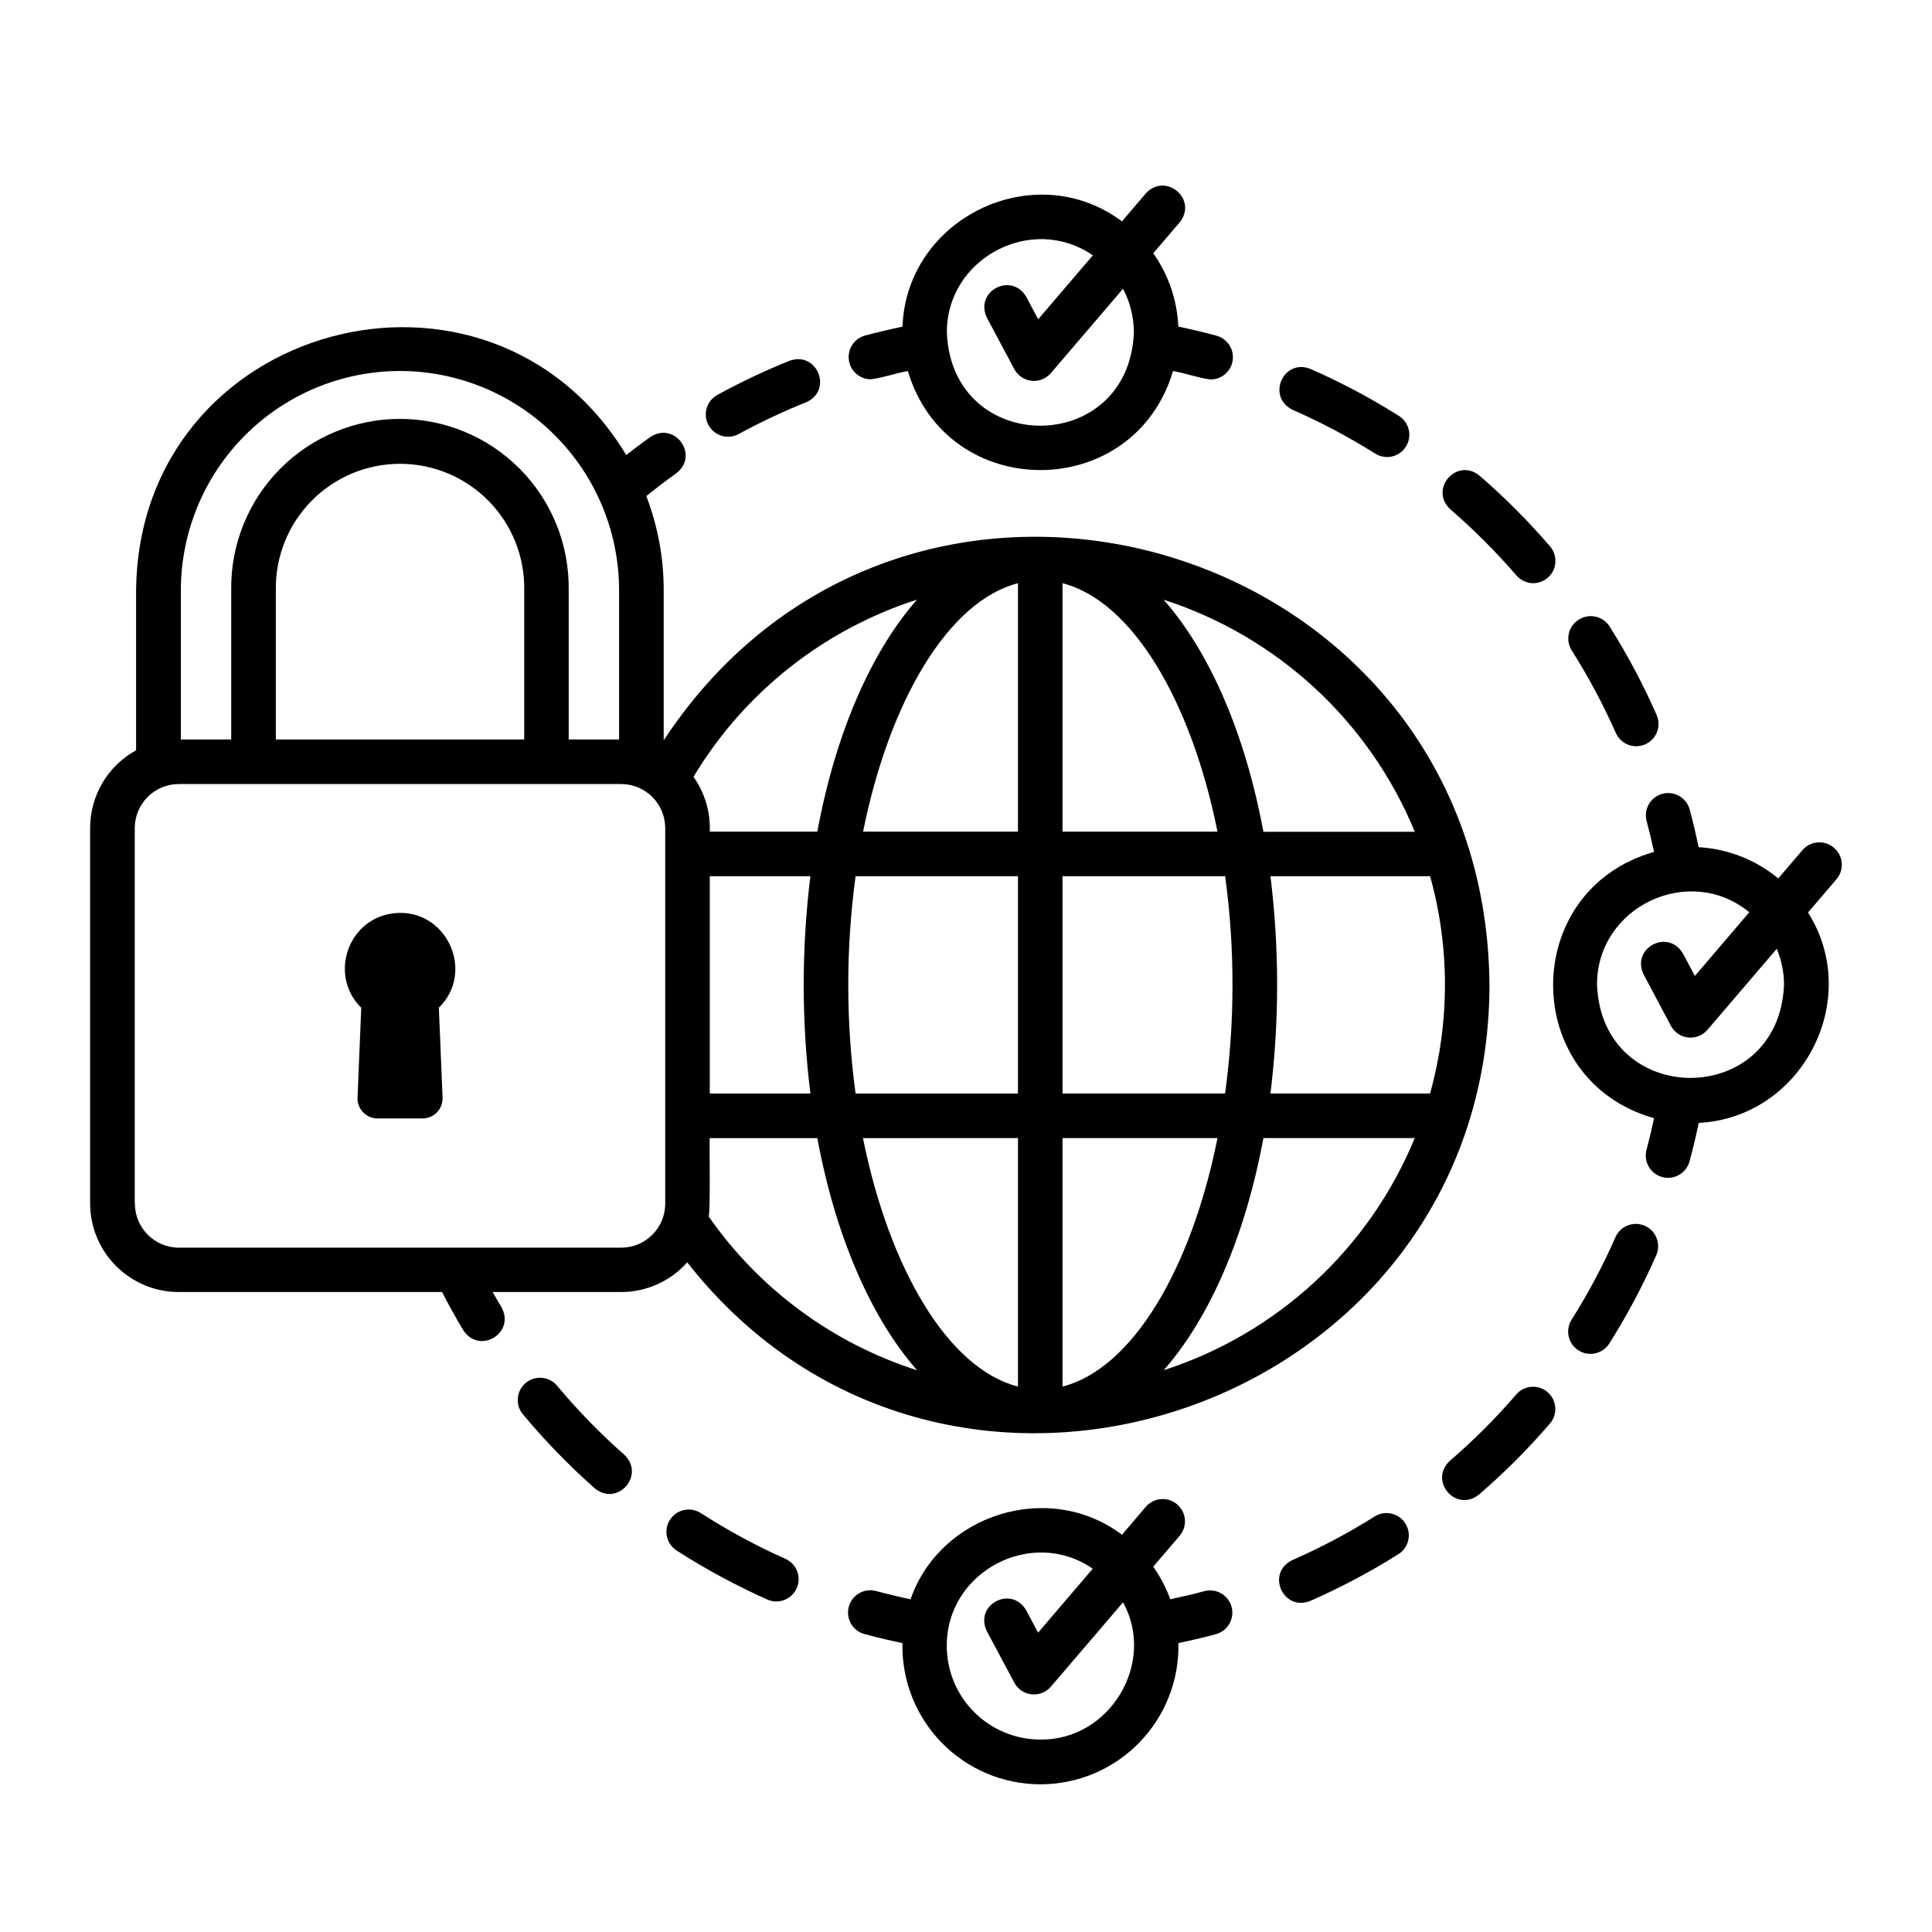
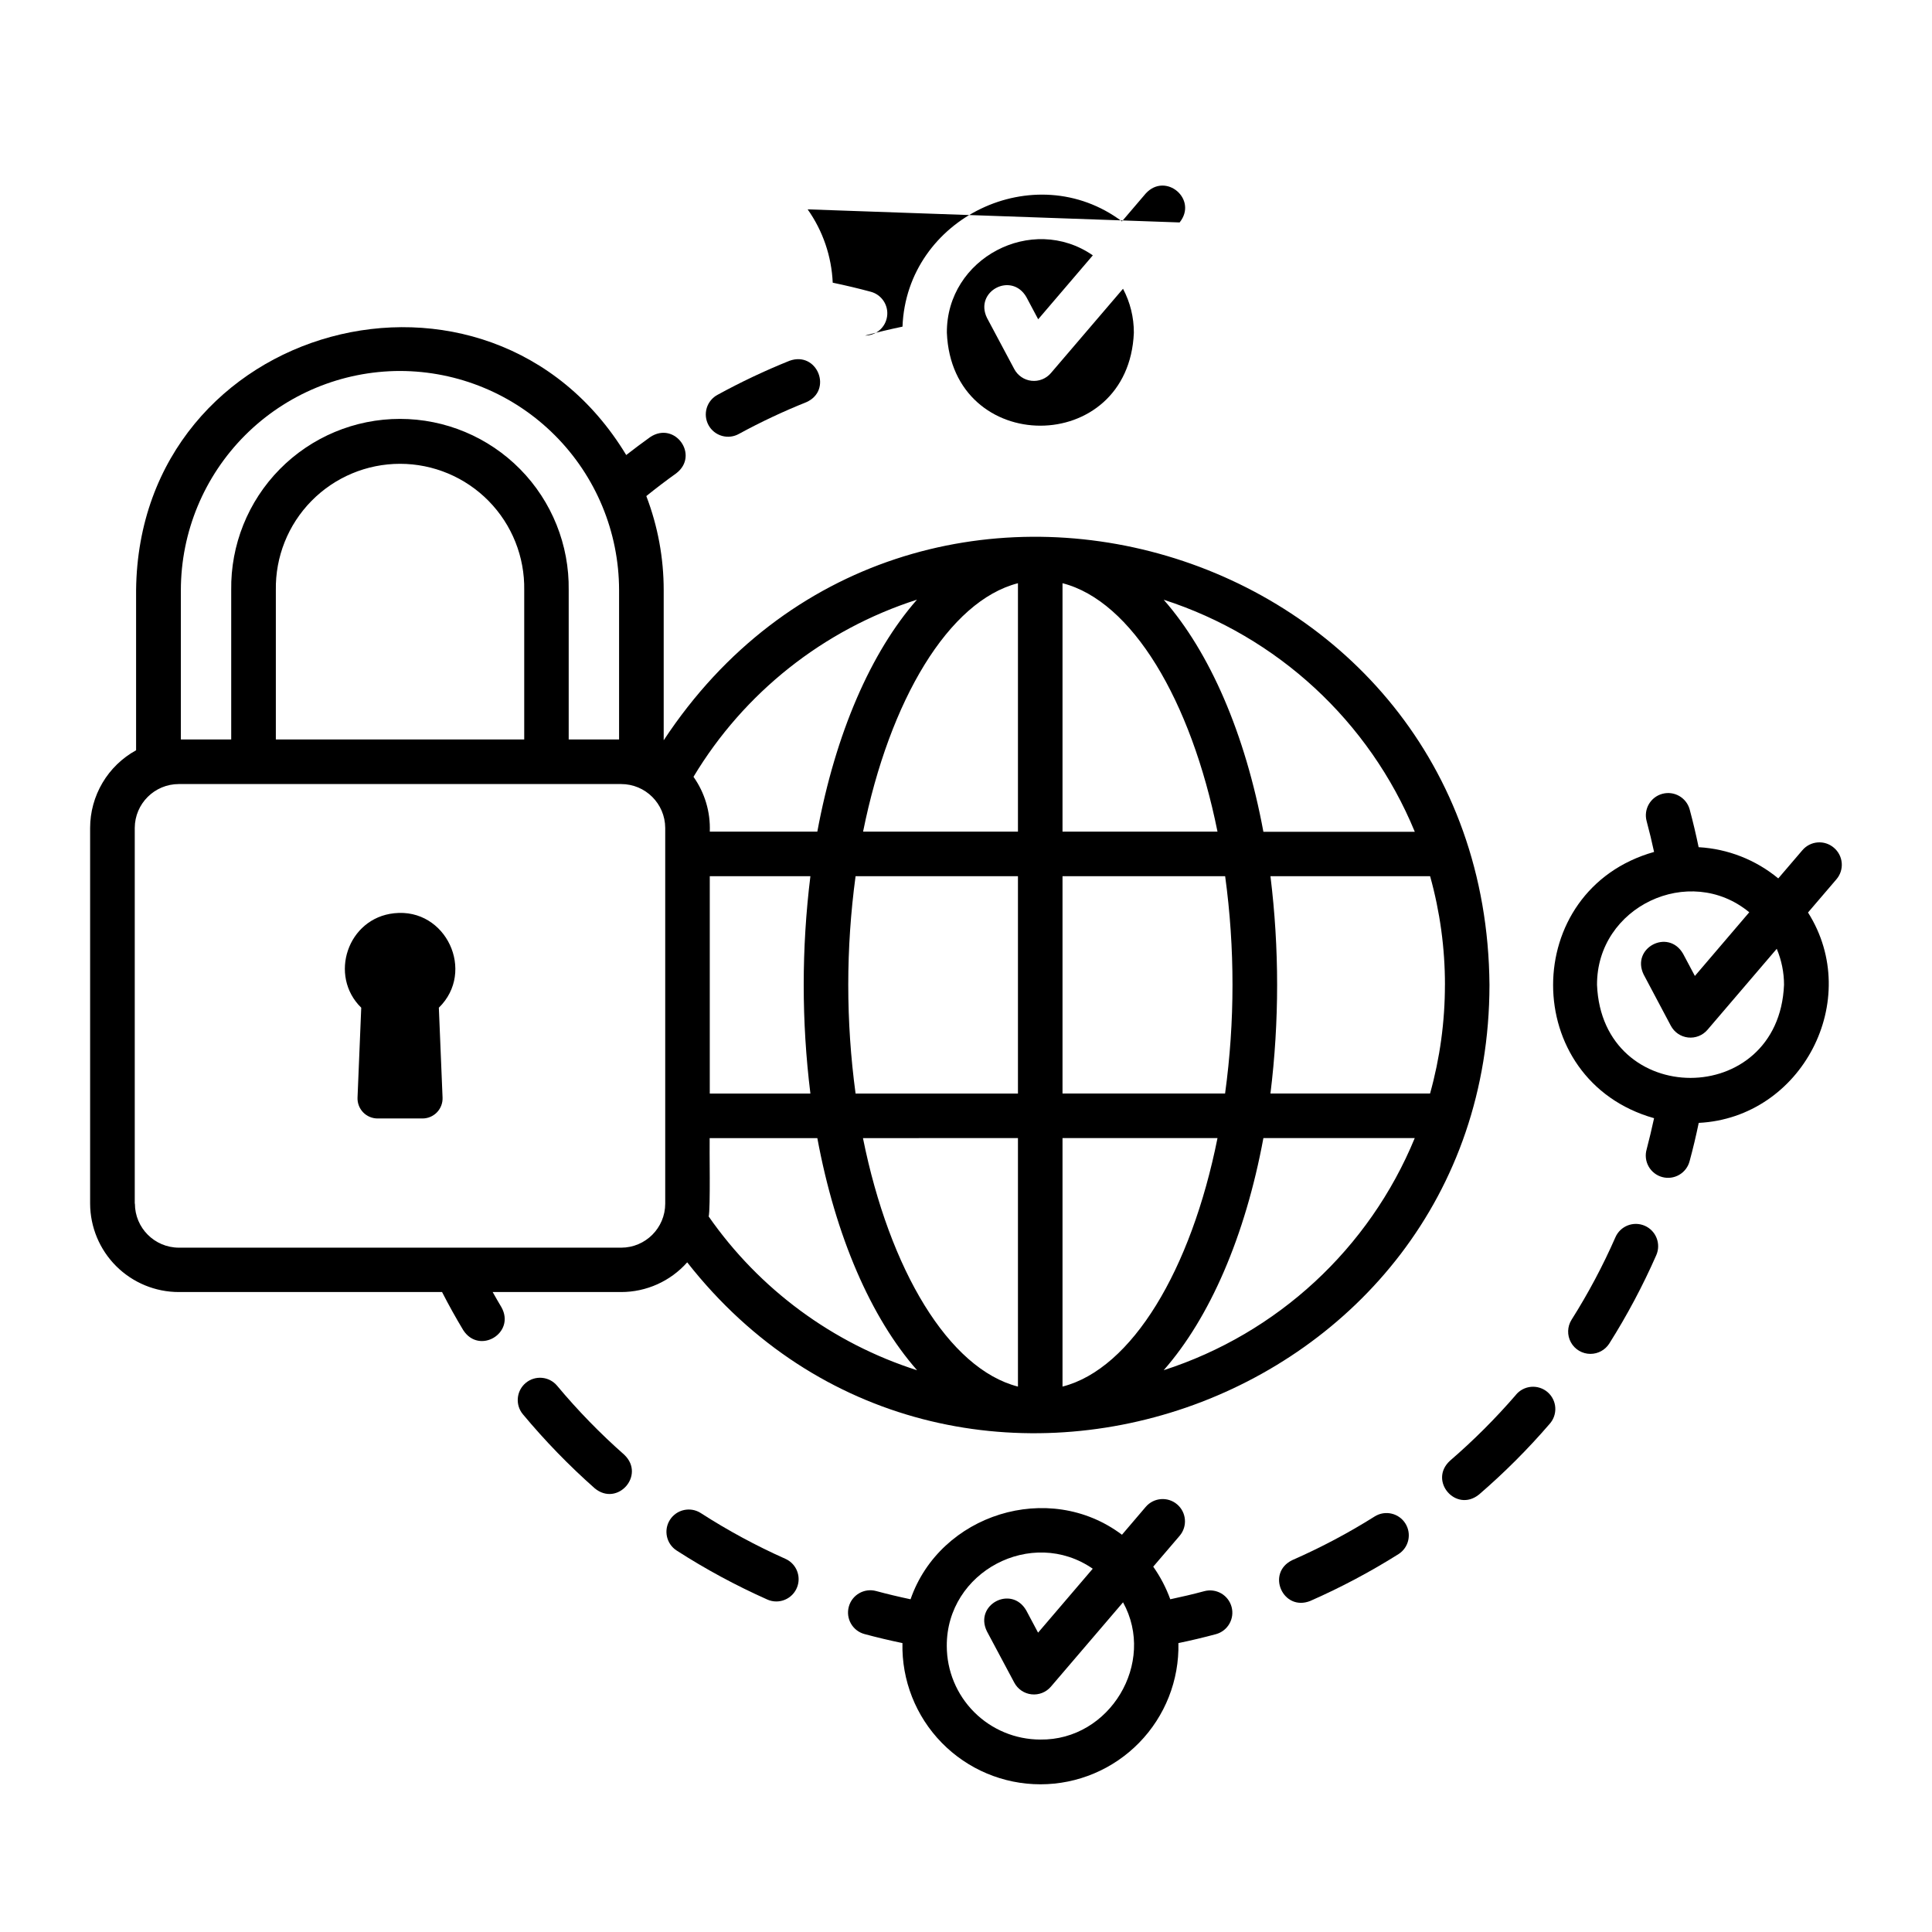
<svg xmlns="http://www.w3.org/2000/svg" fill="#000000" width="800px" height="800px" version="1.1" viewBox="144 144 512 512">
  <g>
-     <path d="m456.61 202.95c4.922-6.121-3.691-13.441-8.973-7.676l-6.309 7.391c-23.125-17.297-57.07-0.984-58.156 27.898-3.344 0.699-6.672 1.484-9.949 2.371v-0.004c-2.832 0.789-4.652 3.543-4.269 6.457 0.383 2.918 2.856 5.106 5.797 5.137 3.305-0.402 6.516-1.625 9.84-2.195 10.402 35 59.875 34.98 70.27 0 3.356 0.582 6.602 1.812 9.949 2.234h-0.004c2.973 0.012 5.488-2.188 5.875-5.133 0.391-2.941-1.469-5.719-4.34-6.481-3.316-0.895-6.691-1.691-10.078-2.402l0.004 0.004c-0.305-6.984-2.609-13.73-6.644-19.438zm-12.125 29.215c-1.359 32.867-48.215 32.855-49.555 0-0.117-19.758 22.562-31.656 38.68-20.496l-14.48 16.941-3.141-5.902c-3.938-6.769-13.855-1.504-10.43 5.531l7.231 13.566c0.918 1.727 2.625 2.891 4.57 3.106 1.941 0.215 3.863-0.547 5.133-2.031l19.121-22.355c1.898 3.586 2.883 7.582 2.871 11.641z" />
+     <path d="m456.61 202.95c4.922-6.121-3.691-13.441-8.973-7.676l-6.309 7.391c-23.125-17.297-57.07-0.984-58.156 27.898-3.344 0.699-6.672 1.484-9.949 2.371v-0.004h-0.004c2.973 0.012 5.488-2.188 5.875-5.133 0.391-2.941-1.469-5.719-4.34-6.481-3.316-0.895-6.691-1.691-10.078-2.402l0.004 0.004c-0.305-6.984-2.609-13.73-6.644-19.438zm-12.125 29.215c-1.359 32.867-48.215 32.855-49.555 0-0.117-19.758 22.562-31.656 38.68-20.496l-14.48 16.941-3.141-5.902c-3.938-6.769-13.855-1.504-10.43 5.531l7.231 13.566c0.918 1.727 2.625 2.891 4.57 3.106 1.941 0.215 3.863-0.547 5.133-2.031l19.121-22.355c1.898 3.586 2.883 7.582 2.871 11.641z" />
    <path d="m629.99 368.65c-1.188-1.02-2.734-1.523-4.297-1.398-1.559 0.121-3.008 0.859-4.027 2.047l-6.406 7.488c-5.973-4.938-13.367-7.836-21.105-8.273-0.699-3.356-1.484-6.699-2.371-9.988-0.855-3.148-4.102-5.008-7.254-4.152-3.148 0.855-5.008 4.102-4.152 7.25 0.727 2.688 1.379 5.41 1.969 8.148-35.691 10.086-35.66 60.488 0 70.562-0.602 2.773-1.258 5.539-1.969 8.254v0.004c-0.441 1.52-0.25 3.156 0.523 4.535 0.777 1.379 2.074 2.391 3.602 2.805 1.531 0.418 3.16 0.199 4.527-0.602 1.367-0.797 2.356-2.113 2.742-3.648 0.906-3.324 1.703-6.711 2.41-10.105 27.336-1.379 43.602-32.609 28.961-55.754l7.527-8.797c1.031-1.199 1.539-2.758 1.41-4.332-0.129-1.57-0.879-3.027-2.09-4.043zm-13.207 36.359c-1.367 32.867-48.215 32.855-49.555 0-0.098-20.742 24.5-32.324 40.344-19.246l-14.41 16.875-3.141-5.902c-3.938-6.769-13.855-1.504-10.43 5.531l7.203 13.578v-0.004c0.914 1.727 2.625 2.891 4.566 3.106 1.941 0.215 3.863-0.547 5.133-2.031l18.363-21.473c1.273 3.027 1.93 6.281 1.93 9.566z" />
    <path d="m248.46 386.02c-12.34 1.301-17.406 16.551-8.727 25.031l-0.984 23.824c-0.059 1.445 0.477 2.856 1.477 3.898 1.004 1.043 2.391 1.633 3.836 1.633h11.906c1.449 0 2.836-0.59 3.836-1.633 1.004-1.043 1.539-2.453 1.48-3.898l-0.984-23.824c9.809-9.562 1.938-26.535-11.84-25.031z" />
-     <path d="m554.78 288.8c-5.762-6.699-12.012-12.969-18.695-18.754-6.09-4.922-13.461 3.633-7.715 8.945 6.258 5.402 12.105 11.258 17.504 17.516 1.125 1.301 2.762 2.047 4.481 2.047 2.297-0.02 4.375-1.371 5.324-3.465 0.949-2.09 0.602-4.543-0.898-6.289z" />
-     <path d="m491.34 241.79c-7.262-2.953-11.809 7.41-4.754 10.824 7.559 3.324 14.863 7.199 21.855 11.594 0.938 0.598 2.027 0.914 3.141 0.914 2.625 0 4.938-1.734 5.672-4.258 0.73-2.527-0.293-5.231-2.516-6.637-7.477-4.723-15.301-8.879-23.398-12.438z" />
-     <path d="m562.36 308.23c-2.754 1.742-3.578 5.383-1.84 8.137 4.43 6.988 8.332 14.293 11.68 21.855 1.309 2.988 4.793 4.352 7.785 3.039 2.988-1.309 4.348-4.793 3.039-7.781-3.559-8.098-7.715-15.926-12.43-23.41-0.836-1.348-2.18-2.305-3.731-2.652-1.551-0.344-3.172-0.055-4.504 0.812z" />
    <path d="m353.23 239.61c-6.523 2.621-12.879 5.629-19.043 9.004-1.398 0.738-2.441 2.008-2.898 3.523-0.453 1.516-0.281 3.148 0.48 4.539 0.758 1.387 2.047 2.41 3.566 2.84 1.523 0.43 3.156 0.234 4.531-0.551 5.769-3.144 11.719-5.941 17.82-8.383 7.094-3.16 2.891-13.617-4.457-10.973z" />
    <path d="m329.72 544.98c-2.742-1.766-6.398-0.973-8.164 1.766-1.766 2.742-0.977 6.398 1.766 8.164 7.664 4.934 15.695 9.27 24.02 12.98 0.754 0.34 1.574 0.516 2.402 0.512 2.785-0.004 5.191-1.953 5.769-4.68 0.582-2.723-0.824-5.484-3.371-6.617-7.773-3.465-15.27-7.516-22.422-12.125z" />
    <path d="m291.65 511.25c-2.082-2.508-5.805-2.852-8.312-0.77-2.508 2.086-2.852 5.809-0.77 8.316 5.84 7.012 12.199 13.566 19.031 19.613 6.012 4.981 13.5-3.445 7.871-8.855v-0.004c-6.398-5.637-12.355-11.754-17.82-18.301z" />
    <path d="m266.77 496.51c4.269 6.582 13.902 0.746 10.125-6.07-0.797-1.328-1.566-2.676-2.332-4.035h34.027c6.699 0.004 13.078-2.859 17.527-7.871 69.234 88.234 212.48 38.898 212.61-73.516-0.926-118.24-153.97-163.29-218.84-64.836v-39.781c0.004-8.523-1.559-16.977-4.606-24.934 2.578-2.086 5.234-4.102 7.93-6.031 6.211-4.754-0.336-13.934-6.887-9.613-2.144 1.535-4.269 3.129-6.367 4.762-36.328-60.094-129.14-35.355-129.89 35.816v42.43c-3.688 2.027-6.762 5.004-8.902 8.621-2.144 3.621-3.277 7.75-3.281 11.953v99.574c0.023 6.219 2.508 12.176 6.91 16.566 4.406 4.391 10.371 6.859 16.59 6.859h69.766c1.762 3.438 3.641 6.82 5.617 10.105zm260.15-91.512c0.004 9.734-1.32 19.418-3.938 28.793h-42.301c2.359-19.125 2.359-38.469 0-57.594h42.312c2.617 9.379 3.941 19.074 3.934 28.812zm-56.293 0h-0.004c0.004 9.633-0.656 19.25-1.965 28.793h-43.082v-57.582h43.102c1.305 9.543 1.953 19.168 1.945 28.801zm-56.859 106.46c-18.332-4.695-34.035-30.879-41.074-65.848l41.074-0.004zm11.809 0v-65.852h41.074c-6.996 34.973-22.703 61.156-41.074 65.852zm0-147.06v-65.84c18.344 4.695 34.035 30.879 41.074 65.84zm-11.809-65.84v65.84h-41.043c7.035-34.961 22.742-61.148 41.043-65.84zm0 77.648v57.594h-43.031c-2.586-19.113-2.586-38.484 0-57.594zm-55.004 57.594h-26.668v-57.594h26.668c-2.363 19.125-2.363 38.465 0 57.594zm-26.953 32.59c0.492-2.117 0.168-18.273 0.254-20.781h28.535c4.832 26.035 14.219 47.637 26.449 61.531l0.004-0.004c-22.387-7.148-41.801-21.469-55.242-40.746zm120.58 40.727c12.211-13.895 21.598-35.492 26.422-61.512h40.109c-12.059 29.285-36.391 51.781-66.527 61.512zm66.527-142.68h-40.105c-4.82-26.016-14.211-47.605-26.422-61.5h0.004c30.125 9.719 54.457 32.195 66.527 61.461zm-131.91-61.52c-12.203 13.895-21.578 35.426-26.41 61.48h-28.496c0.199-5.188-1.32-10.297-4.32-14.535 13.398-22.312 34.449-38.996 59.227-46.945zm-137-60.605c15.391 0.023 30.145 6.148 41.023 17.031 10.883 10.883 17.008 25.633 17.031 41.023v39.605h-13.352v-39.574c0.176-11.977-4.457-23.523-12.859-32.051-8.406-8.531-19.883-13.336-31.859-13.336-11.977 0-23.453 4.805-31.859 13.336-8.402 8.527-13.035 20.074-12.859 32.051v39.574h-13.344v-39.574c0.016-15.398 6.141-30.164 17.027-41.055 10.887-10.887 25.652-17.012 41.051-17.031zm-32.906 97.66v-39.574c-0.152-8.828 3.246-17.348 9.438-23.641 6.188-6.297 14.645-9.844 23.473-9.844s17.285 3.547 23.477 9.844c6.188 6.293 9.586 14.812 9.434 23.641v39.574zm-37.391 123v-99.57c0.031-6.426 5.25-11.621 11.68-11.621h117.2c6.438-0.012 11.668 5.188 11.699 11.621v99.574c-0.004 6.441-5.227 11.664-11.668 11.668h-117.23c-6.434-0.02-11.637-5.238-11.641-11.668z" />
    <path d="m545.76 513.62c-5.402 6.254-11.254 12.105-17.516 17.504-5.746 5.305 1.613 13.844 7.703 8.945h0.004c6.684-5.762 12.934-12.012 18.695-18.695 1.07-1.18 1.617-2.738 1.52-4.328-0.094-1.586-0.828-3.066-2.031-4.109-1.207-1.039-2.781-1.547-4.363-1.414-1.586 0.137-3.051 0.906-4.059 2.137z" />
    <path d="m565.48 502.79c2.027 0.004 3.914-1.035 5-2.746 4.727-7.484 8.887-15.309 12.449-23.41 1.312-2.988-0.047-6.477-3.035-7.789-2.992-1.312-6.477 0.047-7.789 3.035-3.32 7.566-7.207 14.871-11.621 21.855-1.148 1.82-1.215 4.121-0.176 6.004 1.039 1.883 3.023 3.051 5.172 3.051z" />
    <path d="m508.35 545.85c-6.992 4.402-14.301 8.273-21.863 11.59-7.066 3.406-2.481 13.707 4.754 10.824h-0.004c8.098-3.562 15.922-7.715 23.41-12.426 2.719-1.758 3.516-5.371 1.789-8.109-1.723-2.734-5.332-3.574-8.086-1.879z" />
    <path d="m470.38 569.84c-0.41-1.512-1.402-2.801-2.758-3.582-1.359-0.777-2.973-0.988-4.484-0.578-2.953 0.797-5.984 1.504-9.004 2.144-1.113-3.07-2.633-5.977-4.516-8.641l6.996-8.176c2.117-2.477 1.828-6.207-0.652-8.324-2.477-2.121-6.203-1.828-8.324 0.648l-6.305 7.391c-19.387-14.602-48.215-5.434-56.027 17.102-3.059-0.648-6.109-1.367-9.121-2.184h-0.004c-3.148-0.852-6.391 1.012-7.242 4.16-0.852 3.152 1.012 6.394 4.164 7.242 3.316 0.895 6.68 1.691 10.055 2.391-0.227 9.848 3.523 19.367 10.406 26.41 6.879 7.043 16.312 11.016 26.16 11.016s19.277-3.973 26.16-11.016c6.883-7.043 10.633-16.562 10.406-26.41 3.336-0.688 6.66-1.477 9.938-2.363v0.004c3.141-0.855 5-4.09 4.152-7.234zm-50.695 35.16c-6.57-0.008-12.867-2.621-17.512-7.266s-7.258-10.941-7.266-17.512c-0.117-19.758 22.562-31.656 38.68-20.496l-14.484 16.945-3.141-5.902c-3.938-6.781-13.855-1.504-10.43 5.531l7.262 13.613c0.918 1.727 2.625 2.891 4.57 3.102 1.941 0.215 3.863-0.543 5.133-2.027l19.121-22.355c8.836 16-3.477 36.621-21.934 36.367z" />
  </g>
</svg>